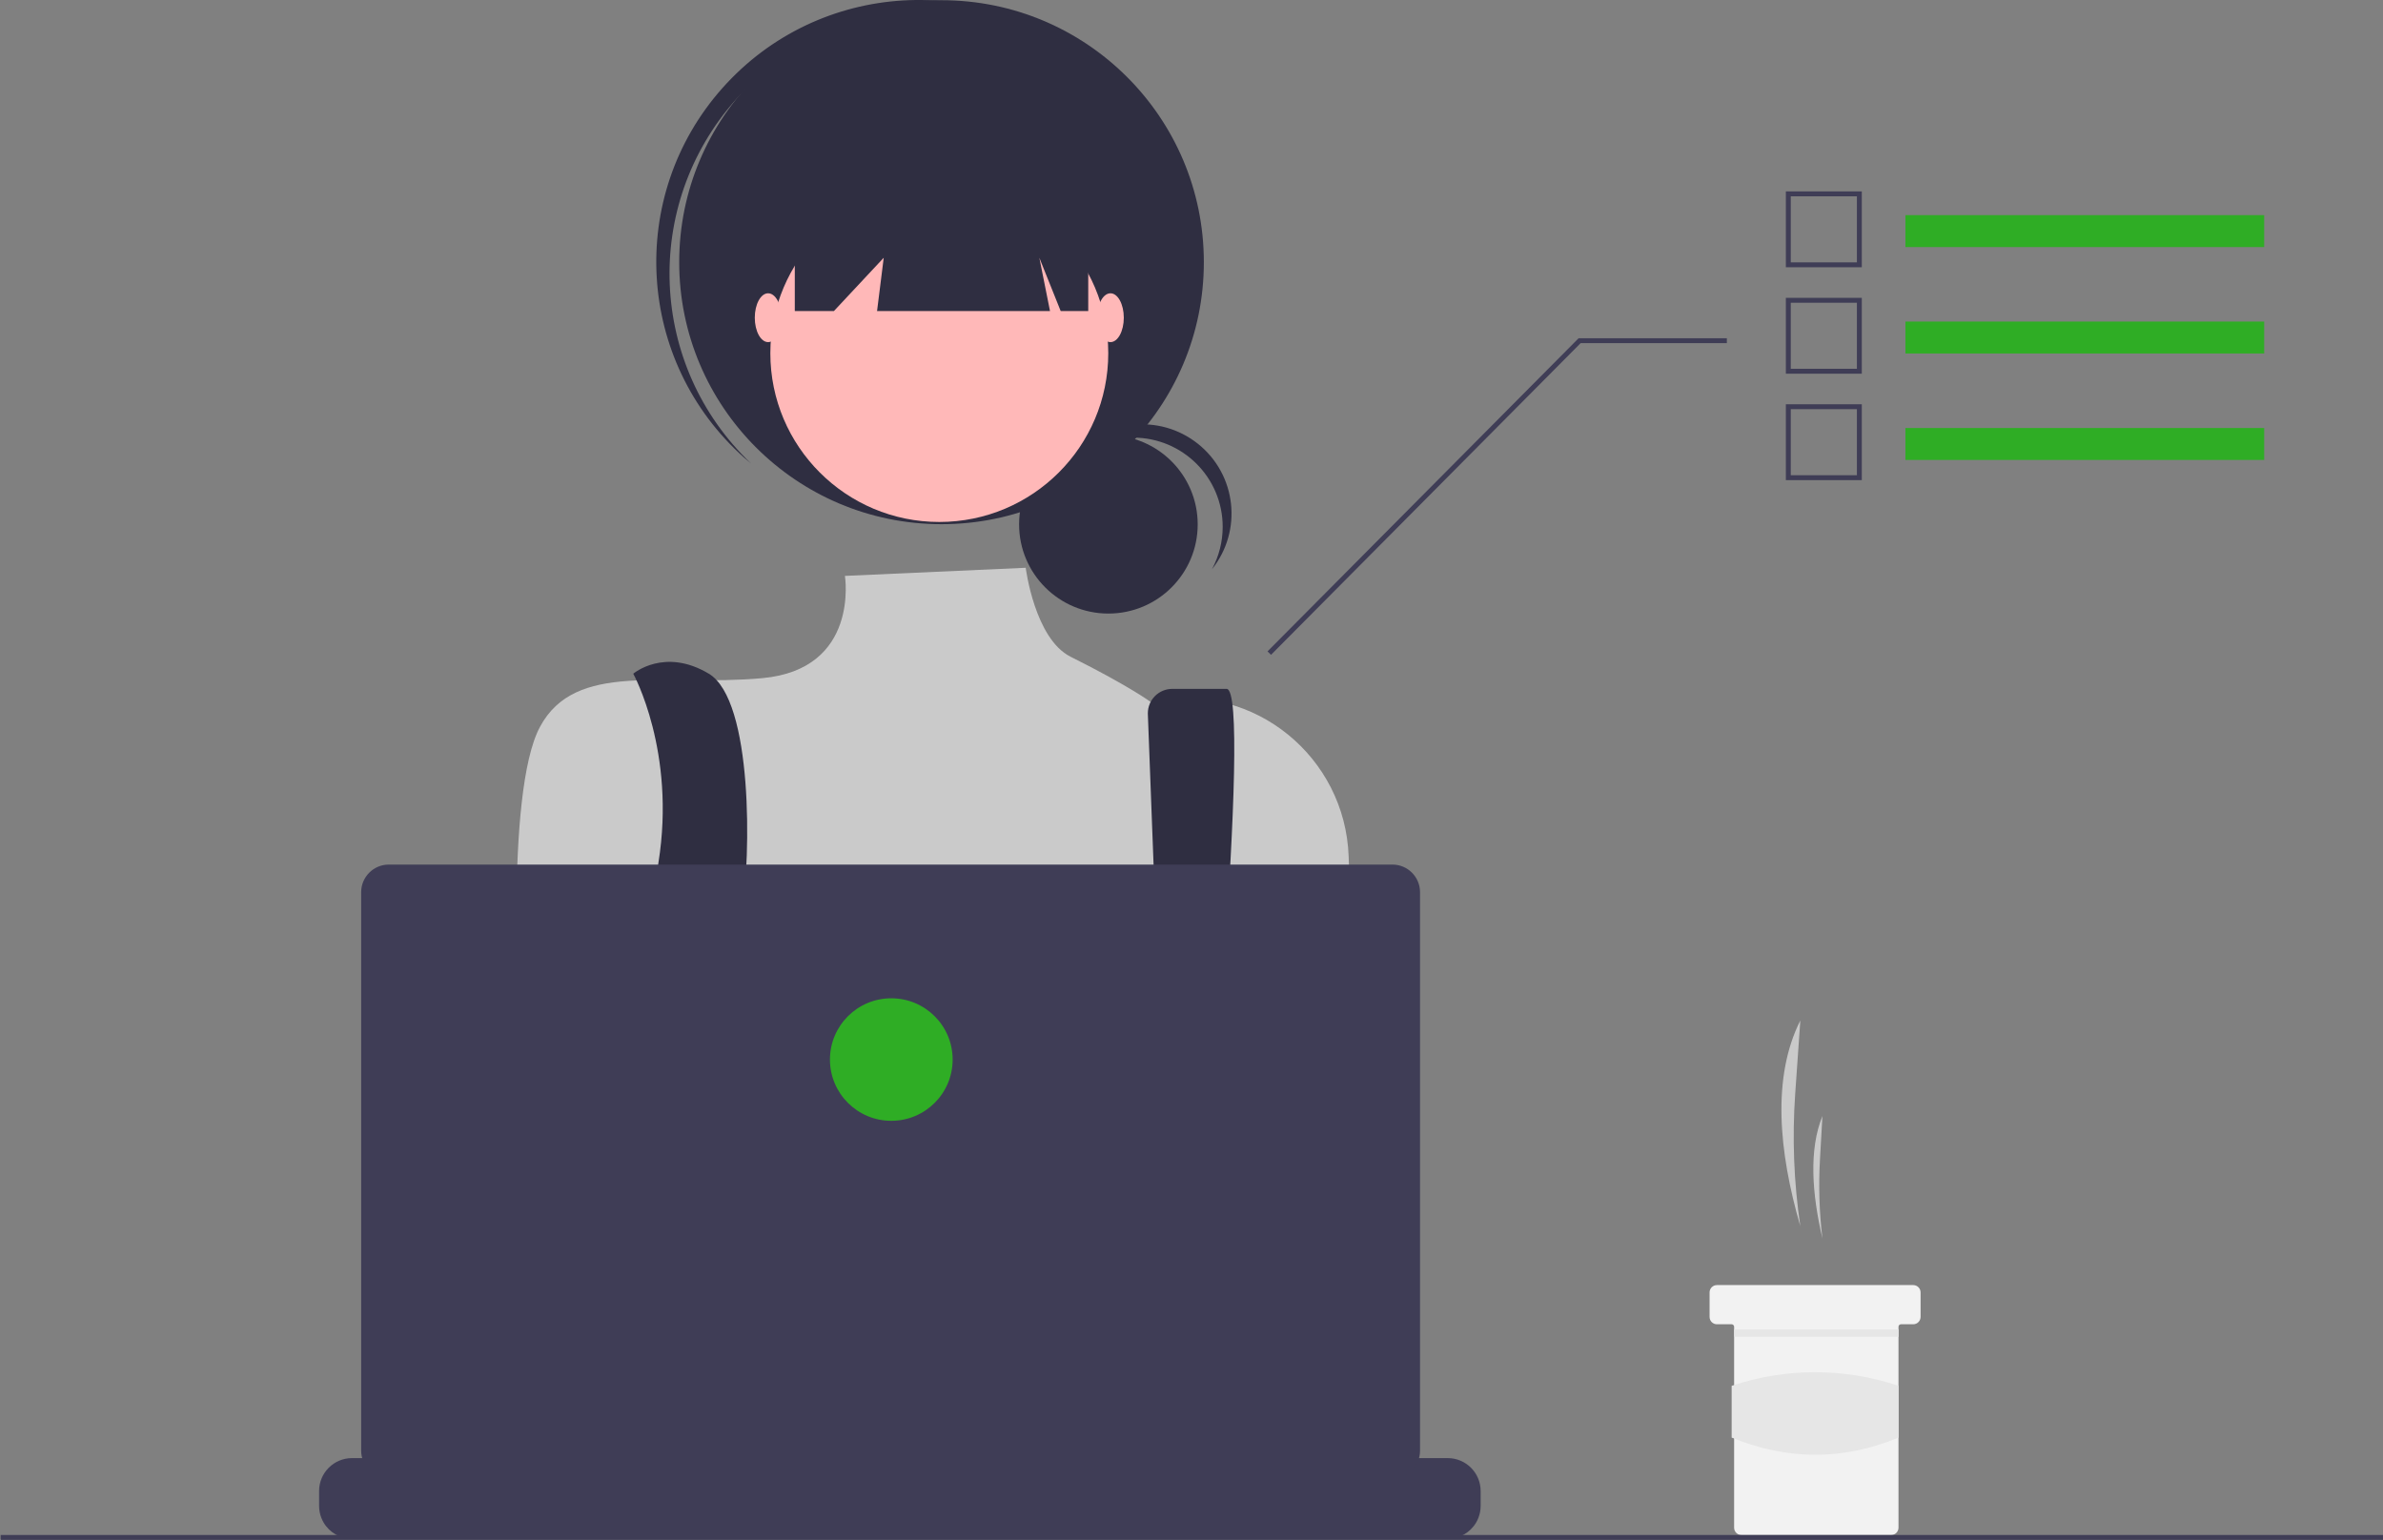
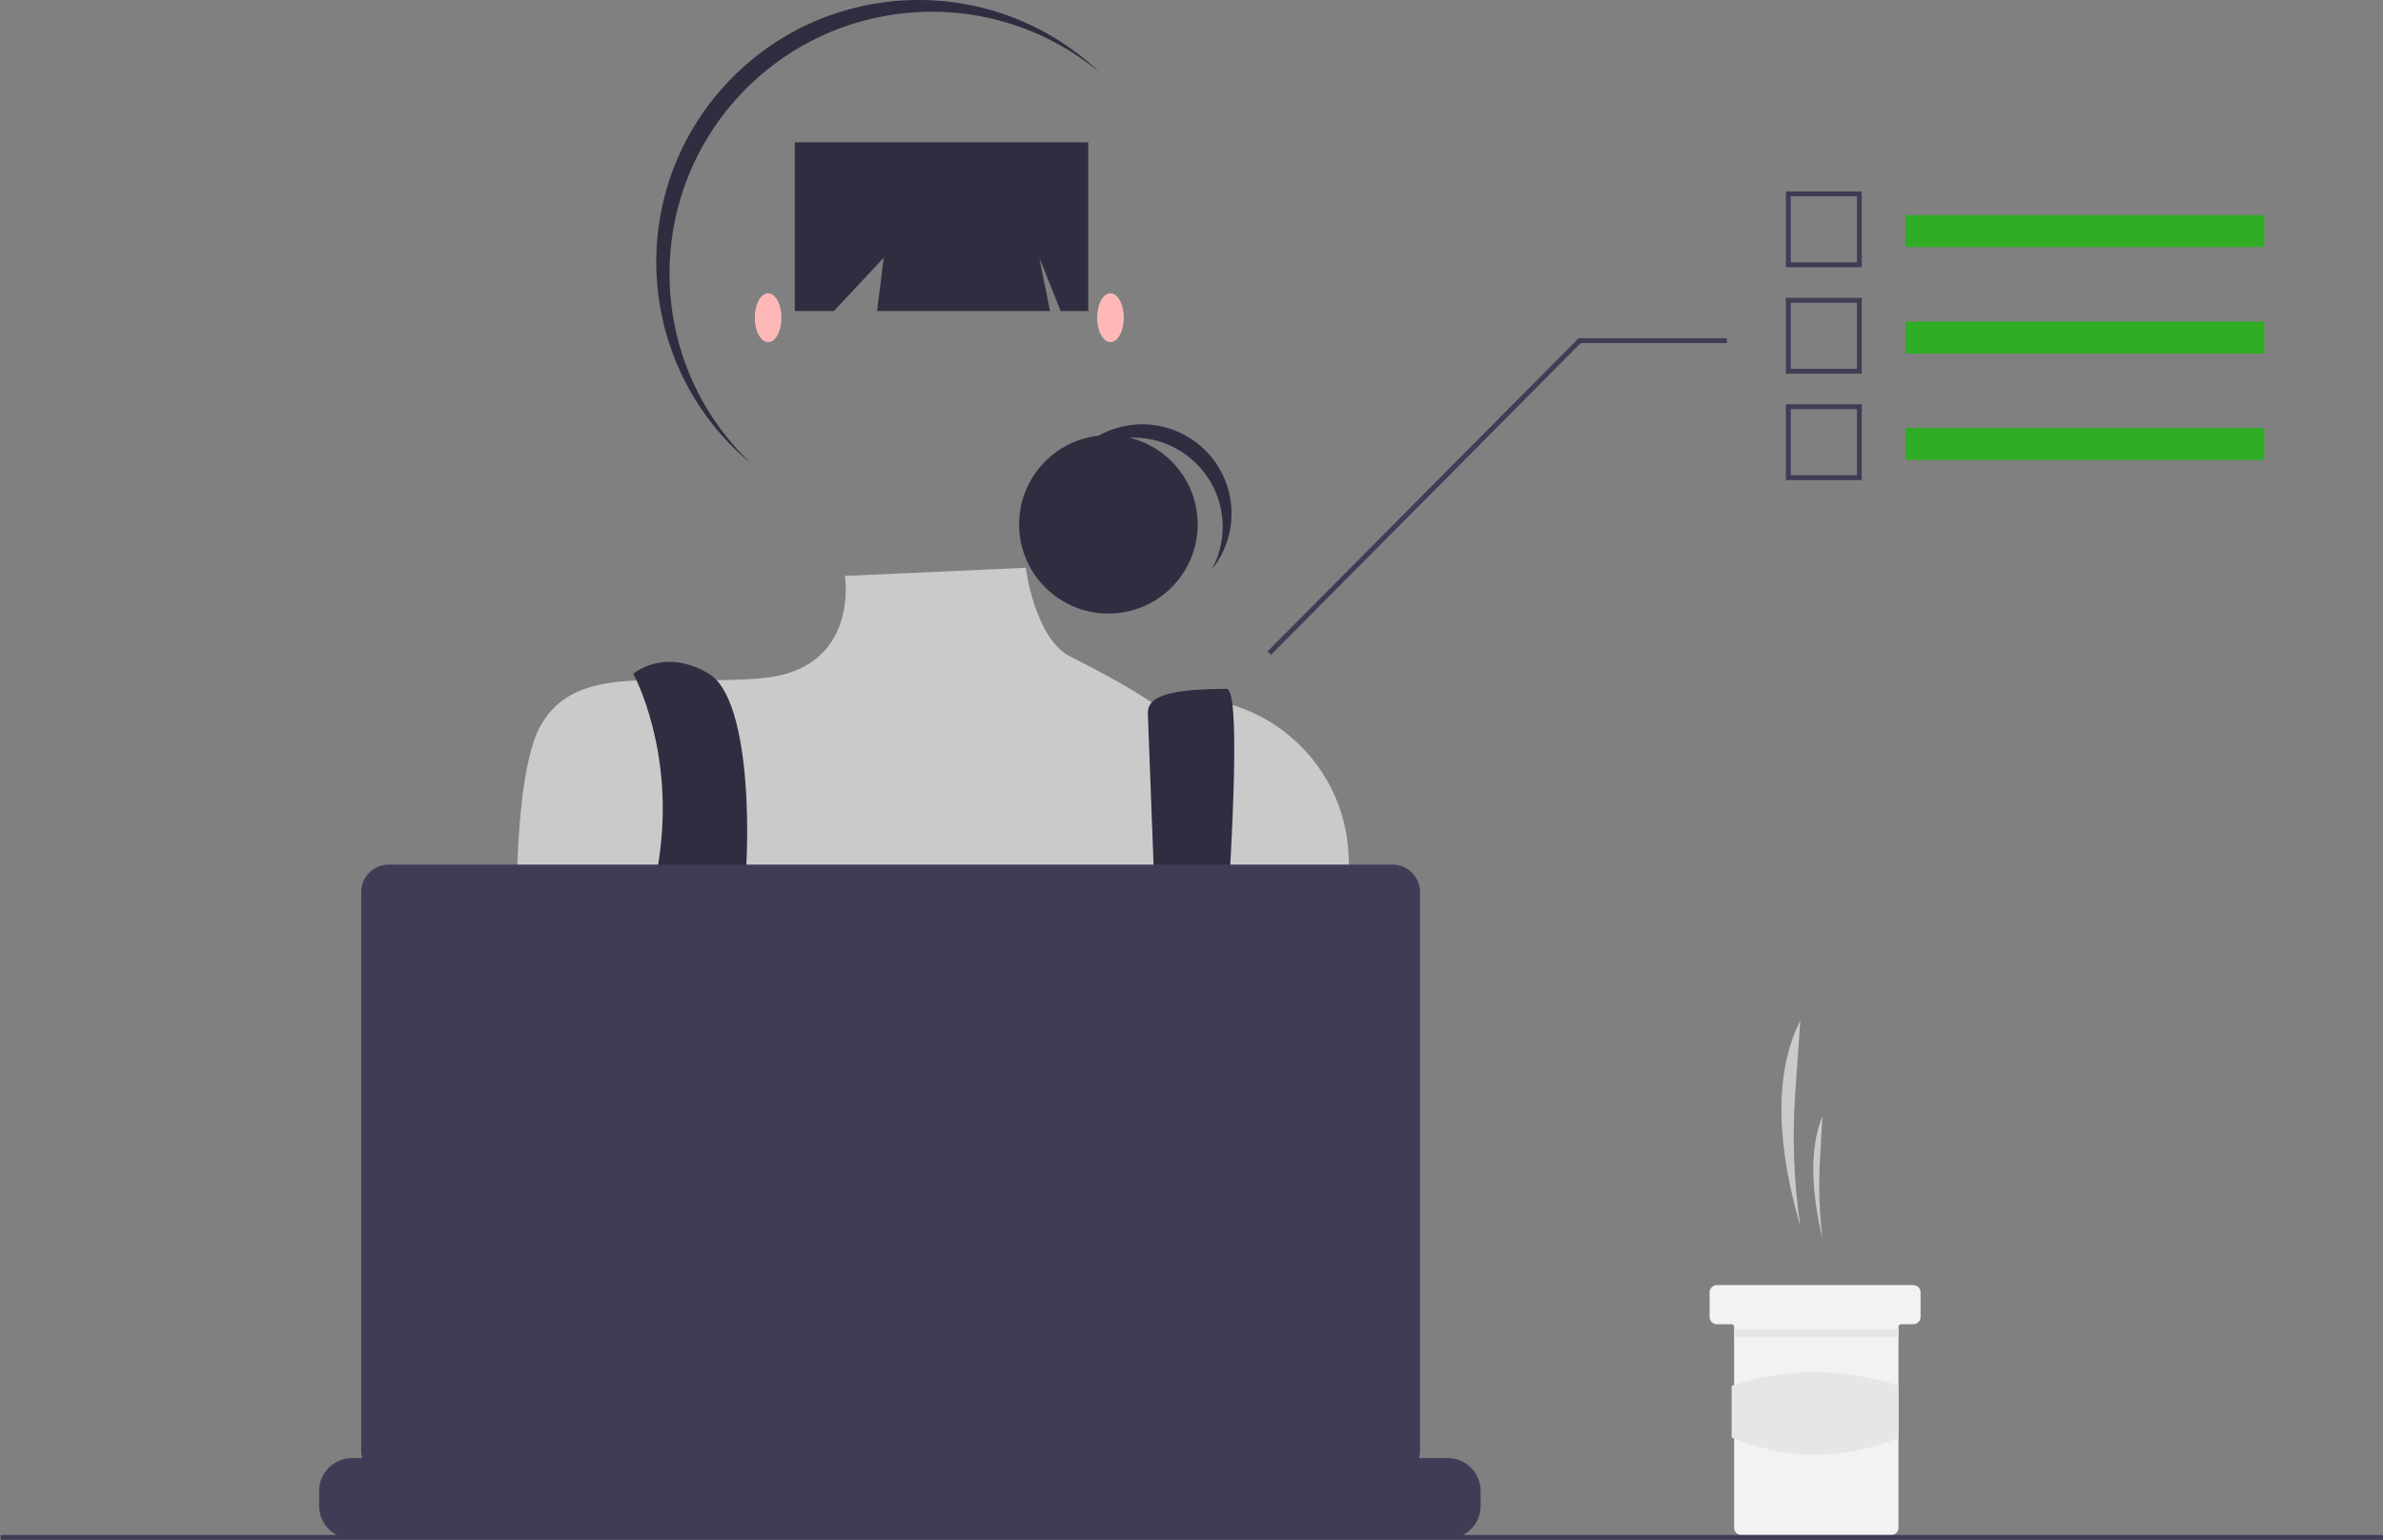
<svg xmlns="http://www.w3.org/2000/svg" width="164" height="106" xml:space="preserve">
  <rect width="100%" height="100%" fill="#808080" stroke="none" />
  <defs>
    <clipPath id="clip0">
      <rect x="179" y="192" width="164" height="106" />
    </clipPath>
  </defs>
  <g clip-path="url(#clip0)" transform="translate(-179 -192)">
    <path d="M143.035 107.321 143.035 107.321C142.587 104.301 142.469 101.24 142.682 98.194L143.035 93.152 143.035 93.152C141.089 97.026 141.528 102.125 143.035 107.321Z" fill="#CACACA" transform="matrix(1.001 0 0 1 159.723 169.091)" />
    <path d="M144.554 108.165 144.554 108.165C144.338 106.362 144.281 104.544 144.384 102.732L144.554 99.731 144.554 99.731C143.617 102.037 143.828 105.072 144.554 108.165Z" fill="#CACACA" transform="matrix(1.001 0 0 1 159.723 169.091)" />
    <path d="M151.302 111.876 151.302 113.563C151.3 113.842 151.075 114.068 150.796 114.069L149.952 114.069C149.86 114.069 149.784 114.144 149.784 114.237 149.784 114.237 149.784 114.238 149.784 114.238L149.784 128.07C149.782 128.349 149.556 128.575 149.278 128.576L138.988 128.576C138.708 128.576 138.482 128.35 138.482 128.07L138.482 114.238C138.481 114.145 138.406 114.07 138.313 114.069L137.301 114.069C137.021 114.069 136.795 113.843 136.795 113.563L136.795 111.876C136.794 111.597 137.02 111.371 137.299 111.37 137.3 111.37 137.3 111.37 137.301 111.37L150.796 111.37C151.075 111.371 151.301 111.597 151.302 111.876Z" fill="#F2F2F2" transform="matrix(1.001 0 0 1 159.723 169.091)" />
    <path d="M119.186 91.514 130.489 91.514 130.489 92.02 119.186 92.02Z" fill="#E6E6E6" transform="matrix(1.001 0 0 1 179.045 192)" />
    <path d="M149.784 121.87C146.002 123.435 142.179 123.453 138.313 121.87L138.313 118.305C142.034 117.055 146.062 117.055 149.784 118.305Z" fill="#E6E6E6" transform="matrix(1.001 0 0 1 159.723 169.091)" />
    <path d="M82.299 36.097C82.299 39.487 79.55 42.236 76.159 42.236 72.768 42.236 70.02 39.487 70.02 36.097 70.02 32.706 72.768 29.957 76.159 29.957 79.55 29.957 82.299 32.706 82.299 36.097Z" fill="#2F2E41" transform="matrix(1.001 0 0 1 179.045 192)" />
    <path d="M97.18 53.035C100.571 53.036 103.32 55.785 103.32 59.177 103.319 60.193 103.067 61.194 102.585 62.089 104.701 59.441 104.27 55.578 101.622 53.462 98.974 51.345 95.112 51.776 92.995 54.424 92.765 54.712 92.561 55.02 92.387 55.344 93.549 53.885 95.314 53.035 97.18 53.035Z" fill="#2F2E41" transform="matrix(1.001 0 0 1 159.723 169.091)" />
-     <path d="M82.722 18.049C82.722 28.009 74.647 36.084 64.687 36.084 54.727 36.084 46.652 28.009 46.652 18.049 46.652 8.089 54.727 0.014 64.687 0.014 74.647 0.014 82.722 8.089 82.722 18.049Z" fill="#2F2E41" transform="matrix(1.001 0 0 1 179.045 192)" />
    <path d="M69.843 29.768C76.302 22.504 87.358 21.667 94.837 27.878 94.689 27.737 94.543 27.596 94.39 27.46 86.943 20.845 75.544 21.52 68.929 28.967 62.319 36.41 62.988 47.8 70.425 54.417 70.579 54.553 70.736 54.682 70.892 54.812 63.849 48.112 63.385 37.035 69.843 29.768Z" fill="#2F2E41" transform="matrix(1.001 0 0 1 159.723 169.091)" />
-     <path d="M76.15 24.315C76.15 30.73 70.949 35.931 64.534 35.931 58.119 35.931 52.918 30.73 52.918 24.315 52.918 17.9 58.119 12.7 64.534 12.7 70.949 12.7 76.15 17.9 76.15 24.315Z" fill="#FFB8B8" transform="matrix(1.001 0 0 1 179.045 192)" />
    <path d="M89.778 61.993 77.348 62.552C77.348 62.552 78.385 68.981 71.66 69.592 64.935 70.203 58.822 68.369 56.377 72.954 53.931 77.54 54.985 93.866 54.985 93.866 54.985 93.866 59.57 110.372 63.238 112.818 66.906 115.263 99.002 111.901 99.002 111.901L112.435 94.94 111.98 81.86C111.742 75.03 105.506 69.902 98.789 71.166 98.657 71.191 98.525 71.217 98.391 71.246 98.391 71.246 96.915 70.143 92.867 68.119 90.391 66.881 89.778 61.993 89.778 61.993Z" fill="#CACACA" transform="matrix(1.001 0 0 1 159.723 169.091)" />
    <path d="M62.796 69.286C62.796 69.286 65.75 74.647 64.527 82.289 63.305 89.93 68.435 106.093 68.435 106.093L72.103 105.176C72.103 105.176 69.657 89.281 70.269 85.613 70.88 81.945 71.049 71.12 67.992 69.286 64.935 67.452 62.796 69.286 62.796 69.286Z" fill="#2F2E41" transform="matrix(1.001 0 0 1 159.723 169.091)" />
-     <path d="M98.176 72.097 99.461 105.94 101.906 107.468C101.906 107.468 105.421 70.329 103.587 70.329L99.856 70.329C98.927 70.329 98.174 71.082 98.174 72.011 98.174 72.04 98.174 72.068 98.176 72.097Z" fill="#2F2E41" transform="matrix(1.001 0 0 1 159.723 169.091)" />
+     <path d="M98.176 72.097 99.461 105.94 101.906 107.468C101.906 107.468 105.421 70.329 103.587 70.329C98.927 70.329 98.174 71.082 98.174 72.011 98.174 72.04 98.174 72.068 98.176 72.097Z" fill="#2F2E41" transform="matrix(1.001 0 0 1 159.723 169.091)" />
    <path d="M52.334 80.891C52.334 81.735 51.65 82.419 50.806 82.419 49.962 82.419 49.277 81.735 49.277 80.891 49.277 80.047 49.962 79.363 50.806 79.363 51.65 79.363 52.334 80.047 52.334 80.891Z" fill="#2FAD25" transform="matrix(1.001 0 0 1 179.045 192)" />
    <path d="M82.901 82.419C82.901 83.263 82.217 83.948 81.373 83.948 80.529 83.948 79.845 83.263 79.845 82.419 79.845 81.575 80.529 80.891 81.373 80.891 82.217 80.891 82.901 81.575 82.901 82.419Z" fill="#2FAD25" transform="matrix(1.001 0 0 1 179.045 192)" />
    <path d="M54.599 9.796 54.599 21.411 57.289 21.411 60.713 17.743 60.255 21.411 72.145 21.411 71.412 17.743 72.879 21.411 74.774 21.411 74.774 9.796 54.599 9.796Z" fill="#2F2E41" transform="matrix(1.001 0 0 1 179.045 192)" />
    <path d="M53.682 21.87C53.682 22.798 53.272 23.551 52.765 23.551 52.259 23.551 51.848 22.798 51.848 21.87 51.848 20.941 52.259 20.189 52.765 20.189 53.272 20.189 53.682 20.941 53.682 21.87Z" fill="#FFB8B8" transform="matrix(1.001 0 0 1 179.045 192)" />
    <path d="M77.219 21.87C77.219 22.798 76.809 23.551 76.302 23.551 75.796 23.551 75.385 22.798 75.385 21.87 75.385 20.941 75.796 20.189 76.302 20.189 76.809 20.189 77.219 20.941 77.219 21.87Z" fill="#FFB8B8" transform="matrix(1.001 0 0 1 179.045 192)" />
    <path d="M121.055 125.546 121.055 126.57C121.055 126.851 121.003 127.13 120.901 127.392 120.856 127.509 120.801 127.622 120.737 127.729 120.328 128.416 119.588 128.836 118.789 128.836L43.462 128.836C42.663 128.836 41.922 128.416 41.513 127.729 41.45 127.622 41.395 127.509 41.35 127.392 41.248 127.13 41.196 126.851 41.196 126.57L41.196 125.546C41.196 124.296 42.209 123.281 43.461 123.281L47.804 123.281 47.804 122.804C47.803 122.752 47.846 122.709 47.898 122.709 47.898 122.709 47.898 122.709 47.898 122.709L50.164 122.709C50.216 122.709 50.258 122.751 50.258 122.803L50.258 123.281 51.673 123.281 51.673 122.804C51.673 122.752 51.715 122.709 51.767 122.709 51.767 122.709 51.767 122.709 51.767 122.709L54.033 122.709C54.085 122.709 54.128 122.751 54.128 122.803L54.128 123.281 55.545 123.281 55.545 122.804C55.545 122.752 55.587 122.709 55.639 122.709 55.639 122.709 55.639 122.709 55.639 122.709L57.905 122.709C57.957 122.709 57.999 122.751 57.999 122.803L57.999 123.281 59.414 123.281 59.414 122.804C59.414 122.752 59.456 122.709 59.508 122.709 59.508 122.709 59.508 122.709 59.508 122.709L61.774 122.709C61.827 122.709 61.869 122.751 61.869 122.803L61.869 123.281 63.284 123.281 63.284 122.804C63.284 122.752 63.326 122.709 63.378 122.709 63.378 122.709 63.378 122.709 63.378 122.709L65.644 122.709C65.696 122.709 65.738 122.751 65.739 122.803L65.739 123.281 67.156 123.281 67.156 122.804C67.155 122.752 67.198 122.709 67.25 122.709 67.25 122.709 67.25 122.709 67.25 122.709L69.515 122.709C69.568 122.709 69.61 122.751 69.61 122.803L69.61 123.281 71.025 123.281 71.025 122.804C71.025 122.752 71.067 122.709 71.119 122.709 71.119 122.709 71.119 122.709 71.119 122.709L88.866 122.709C88.918 122.709 88.96 122.751 88.96 122.803 88.96 122.803 88.96 122.803 88.96 122.803L88.96 123.281 90.377 123.281 90.377 122.804C90.377 122.752 90.419 122.709 90.471 122.709 90.471 122.709 90.471 122.709 90.471 122.709L92.737 122.709C92.789 122.71 92.831 122.752 92.831 122.804L92.831 123.281 94.247 123.281 94.247 122.804C94.246 122.752 94.289 122.709 94.341 122.709 94.341 122.709 94.341 122.709 94.341 122.709L96.607 122.709C96.659 122.709 96.701 122.751 96.701 122.803 96.701 122.803 96.701 122.803 96.701 122.803L96.701 123.281 98.116 123.281 98.116 122.804C98.116 122.752 98.158 122.709 98.21 122.709L100.476 122.709C100.528 122.709 100.571 122.751 100.571 122.803 100.571 122.803 100.571 122.803 100.571 122.803L100.571 123.281 101.988 123.281 101.988 122.804C101.988 122.752 102.03 122.709 102.082 122.709L104.348 122.709C104.399 122.71 104.441 122.752 104.44 122.804L104.44 123.281 105.857 123.281 105.857 122.804C105.857 122.752 105.899 122.709 105.952 122.709 105.952 122.709 105.952 122.709 105.952 122.709L108.217 122.709C108.27 122.709 108.312 122.751 108.312 122.803 108.312 122.803 108.312 122.803 108.312 122.803L108.312 123.281 109.727 123.281 109.727 122.804C109.727 122.752 109.769 122.709 109.821 122.709 109.821 122.709 109.821 122.709 109.821 122.709L112.087 122.709C112.139 122.709 112.181 122.751 112.182 122.803 112.182 122.803 112.182 122.803 112.182 122.803L112.182 123.281 118.789 123.281C120.04 123.281 121.054 124.294 121.055 125.545Z" fill="#3F3D56" transform="matrix(1.001 0 0 1 159.723 169.091)" />
    <path d="M0 105.663 163.804 105.663 163.804 106 3.29468e-07 106Z" fill="#3F3D56" transform="matrix(1.001 0 0 1 179.045 192)" />
    <path d="M114.989 82.424 45.988 82.424C44.94 82.424 44.089 83.275 44.089 84.323L44.089 122.769C44.089 123.818 44.94 124.668 45.988 124.668L114.989 124.668C116.038 124.668 116.888 123.818 116.888 122.769L116.888 84.323C116.888 83.275 116.038 82.424 114.989 82.424Z" fill="#3F3D56" transform="matrix(1.001 0 0 1 159.723 169.091)" />
-     <path d="M65.451 72.937C65.451 75.266 63.563 77.154 61.233 77.154 58.904 77.154 57.016 75.266 57.016 72.937 57.016 70.608 58.904 68.72 61.233 68.72 63.563 68.72 65.451 70.608 65.451 72.937Z" fill="#2FAD25" transform="matrix(1.001 0 0 1 179.045 192)" />
    <path d="M87.34 45.077 108.629 23.619 118.68 23.619 118.68 23.282 108.489 23.282 108.439 23.332 87.1 44.839 87.34 45.077Z" fill="#3F3D56" transform="matrix(1.001 0 0 1 179.045 192)" />
    <path d="M130.957 14.809 155.623 14.809 155.623 17.007 130.957 17.007Z" fill="#2FAD25" transform="matrix(1.001 0 0 1 179.045 192)" />
    <path d="M147.261 41.306 142.039 41.306 142.039 36.085 147.261 36.085ZM142.377 40.969 146.924 40.969 146.924 36.422 142.377 36.422Z" fill="#3F3D56" transform="matrix(1.001 0 0 1 159.723 169.091)" />
    <path d="M130.957 22.136 155.623 22.136 155.623 24.334 130.957 24.334Z" fill="#2FAD25" transform="matrix(1.001 0 0 1 179.045 192)" />
    <path d="M147.261 48.633 142.039 48.633 142.039 43.411 147.261 43.411ZM142.377 48.296 146.924 48.296 146.924 43.749 142.377 43.749Z" fill="#3F3D56" transform="matrix(1.001 0 0 1 159.723 169.091)" />
    <path d="M130.957 29.463 155.623 29.463 155.623 31.661 130.957 31.661Z" fill="#2FAD25" transform="matrix(1.001 0 0 1 179.045 192)" />
    <path d="M147.261 55.96 142.039 55.96 142.039 50.738 147.261 50.738ZM142.377 55.622 146.924 55.622 146.924 51.075 142.377 51.075Z" fill="#3F3D56" transform="matrix(1.001 0 0 1 159.723 169.091)" />
  </g>
</svg>